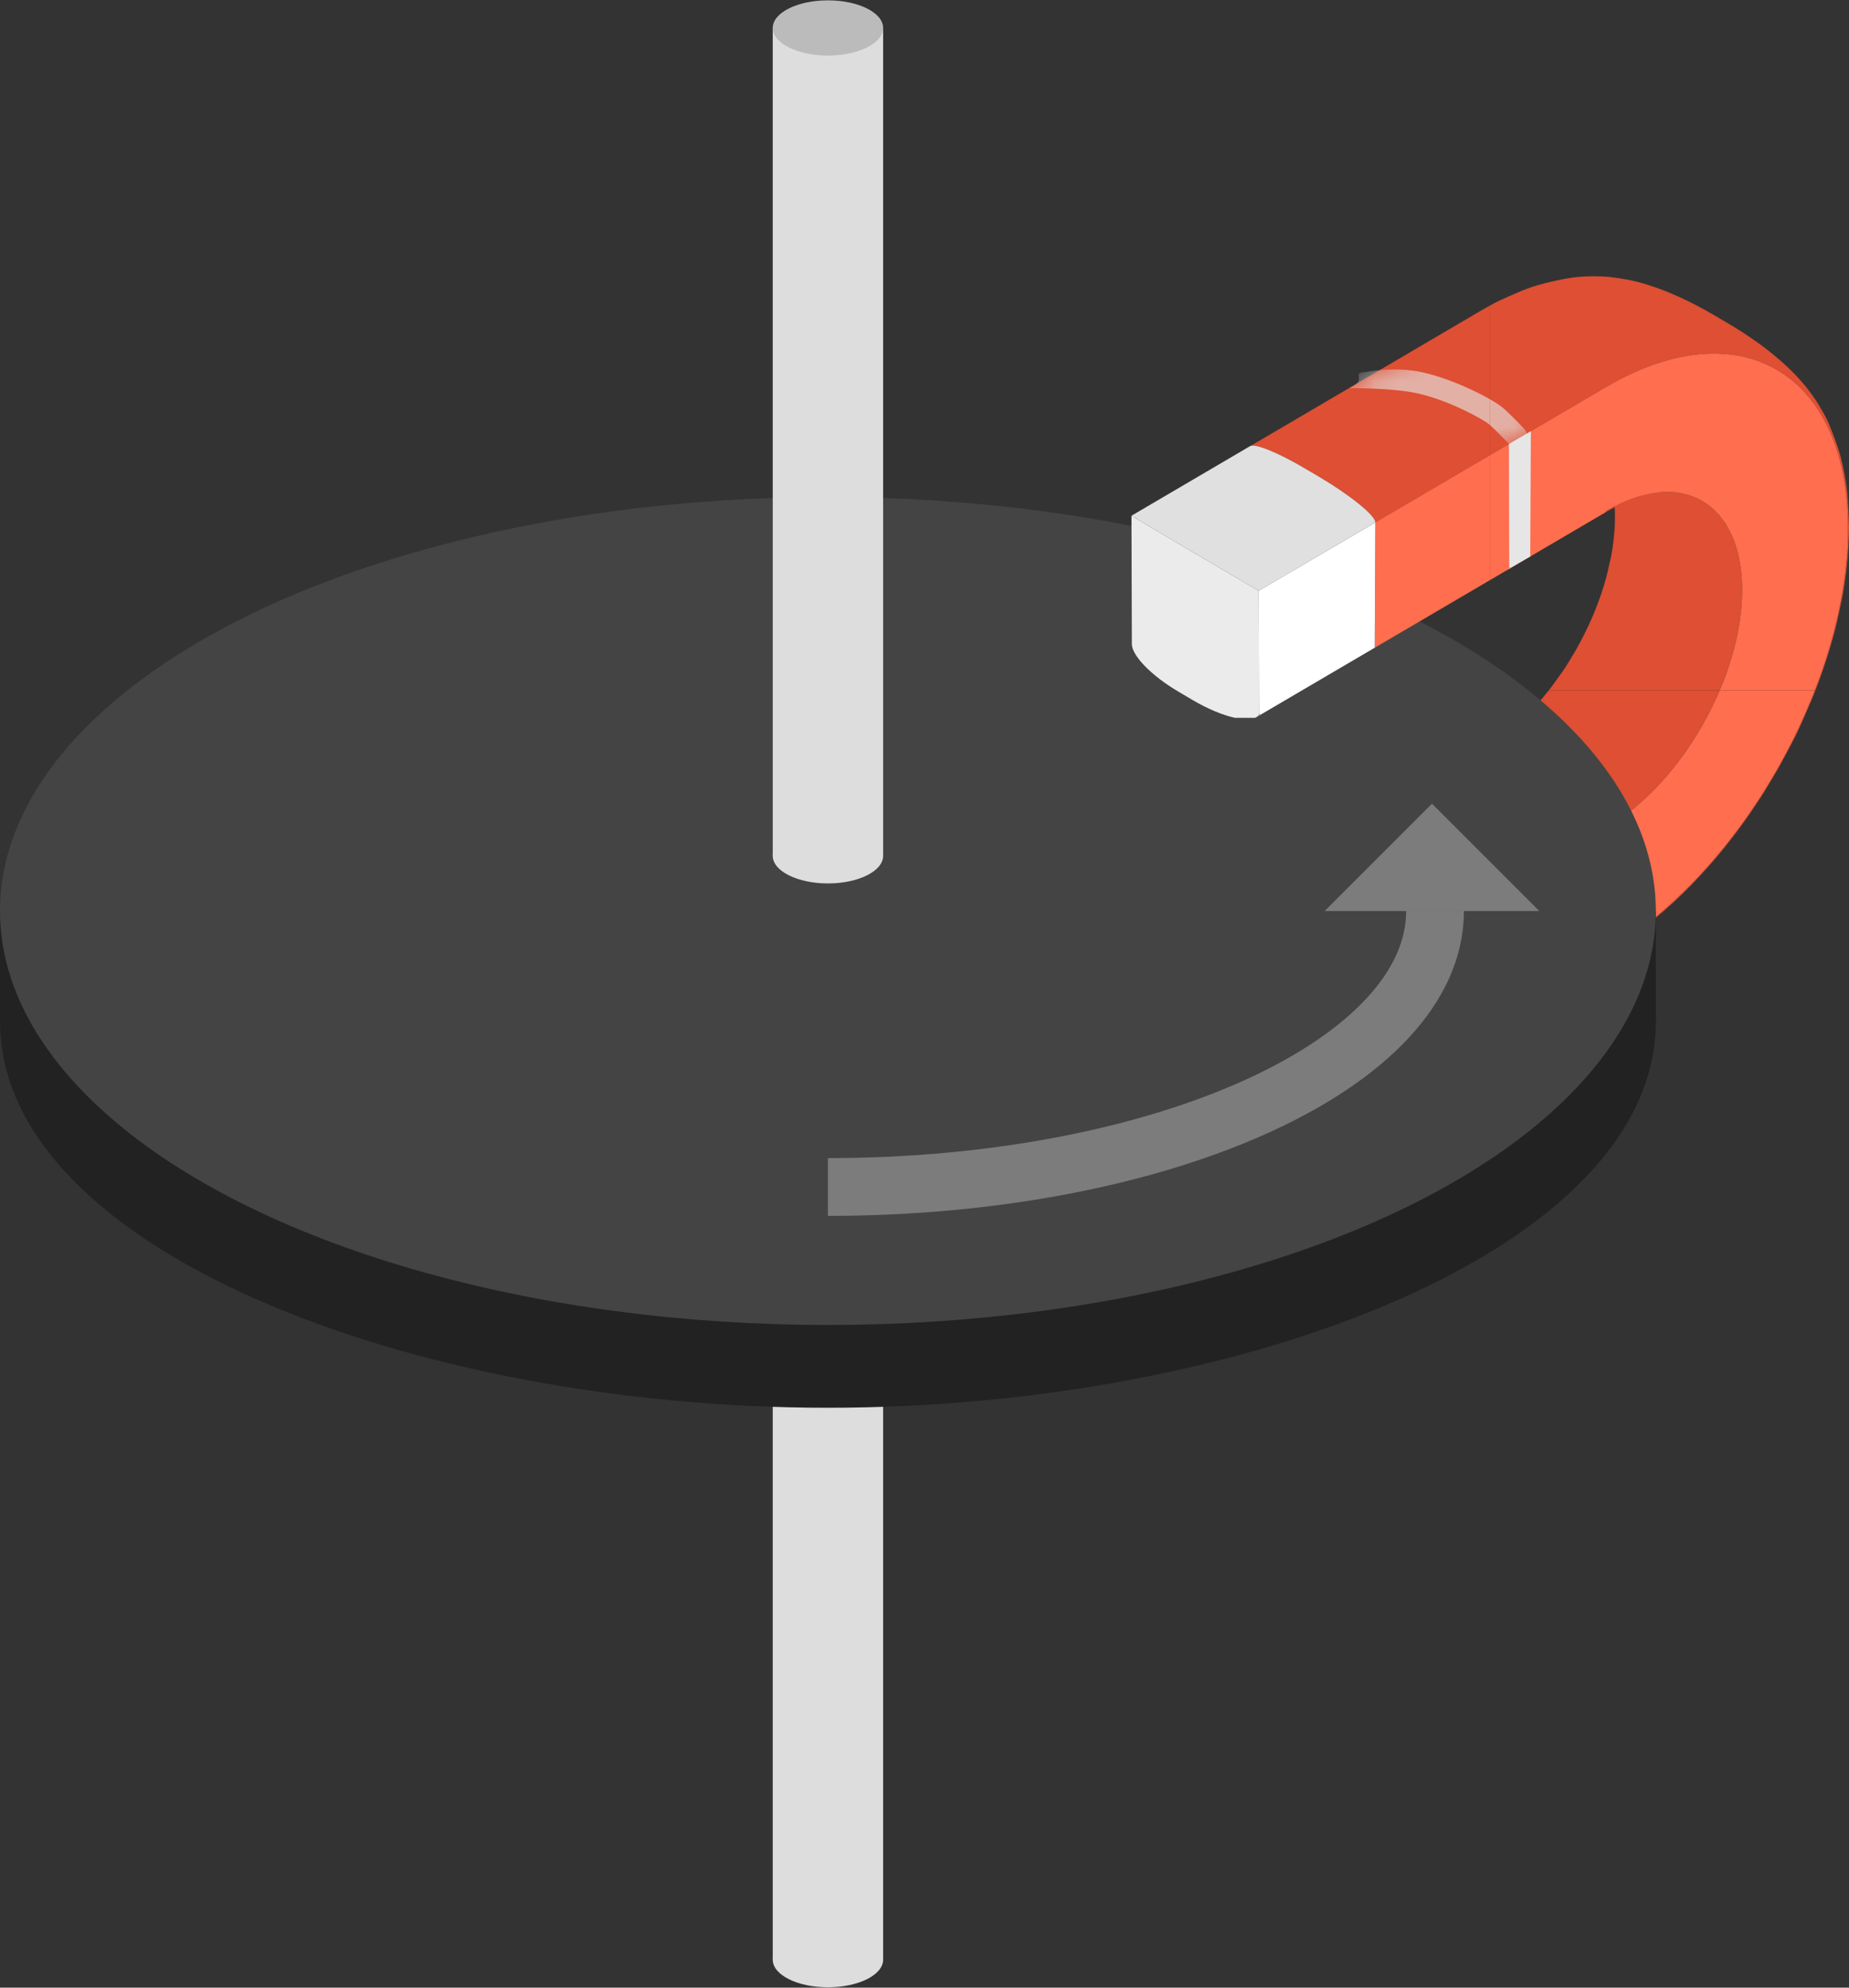
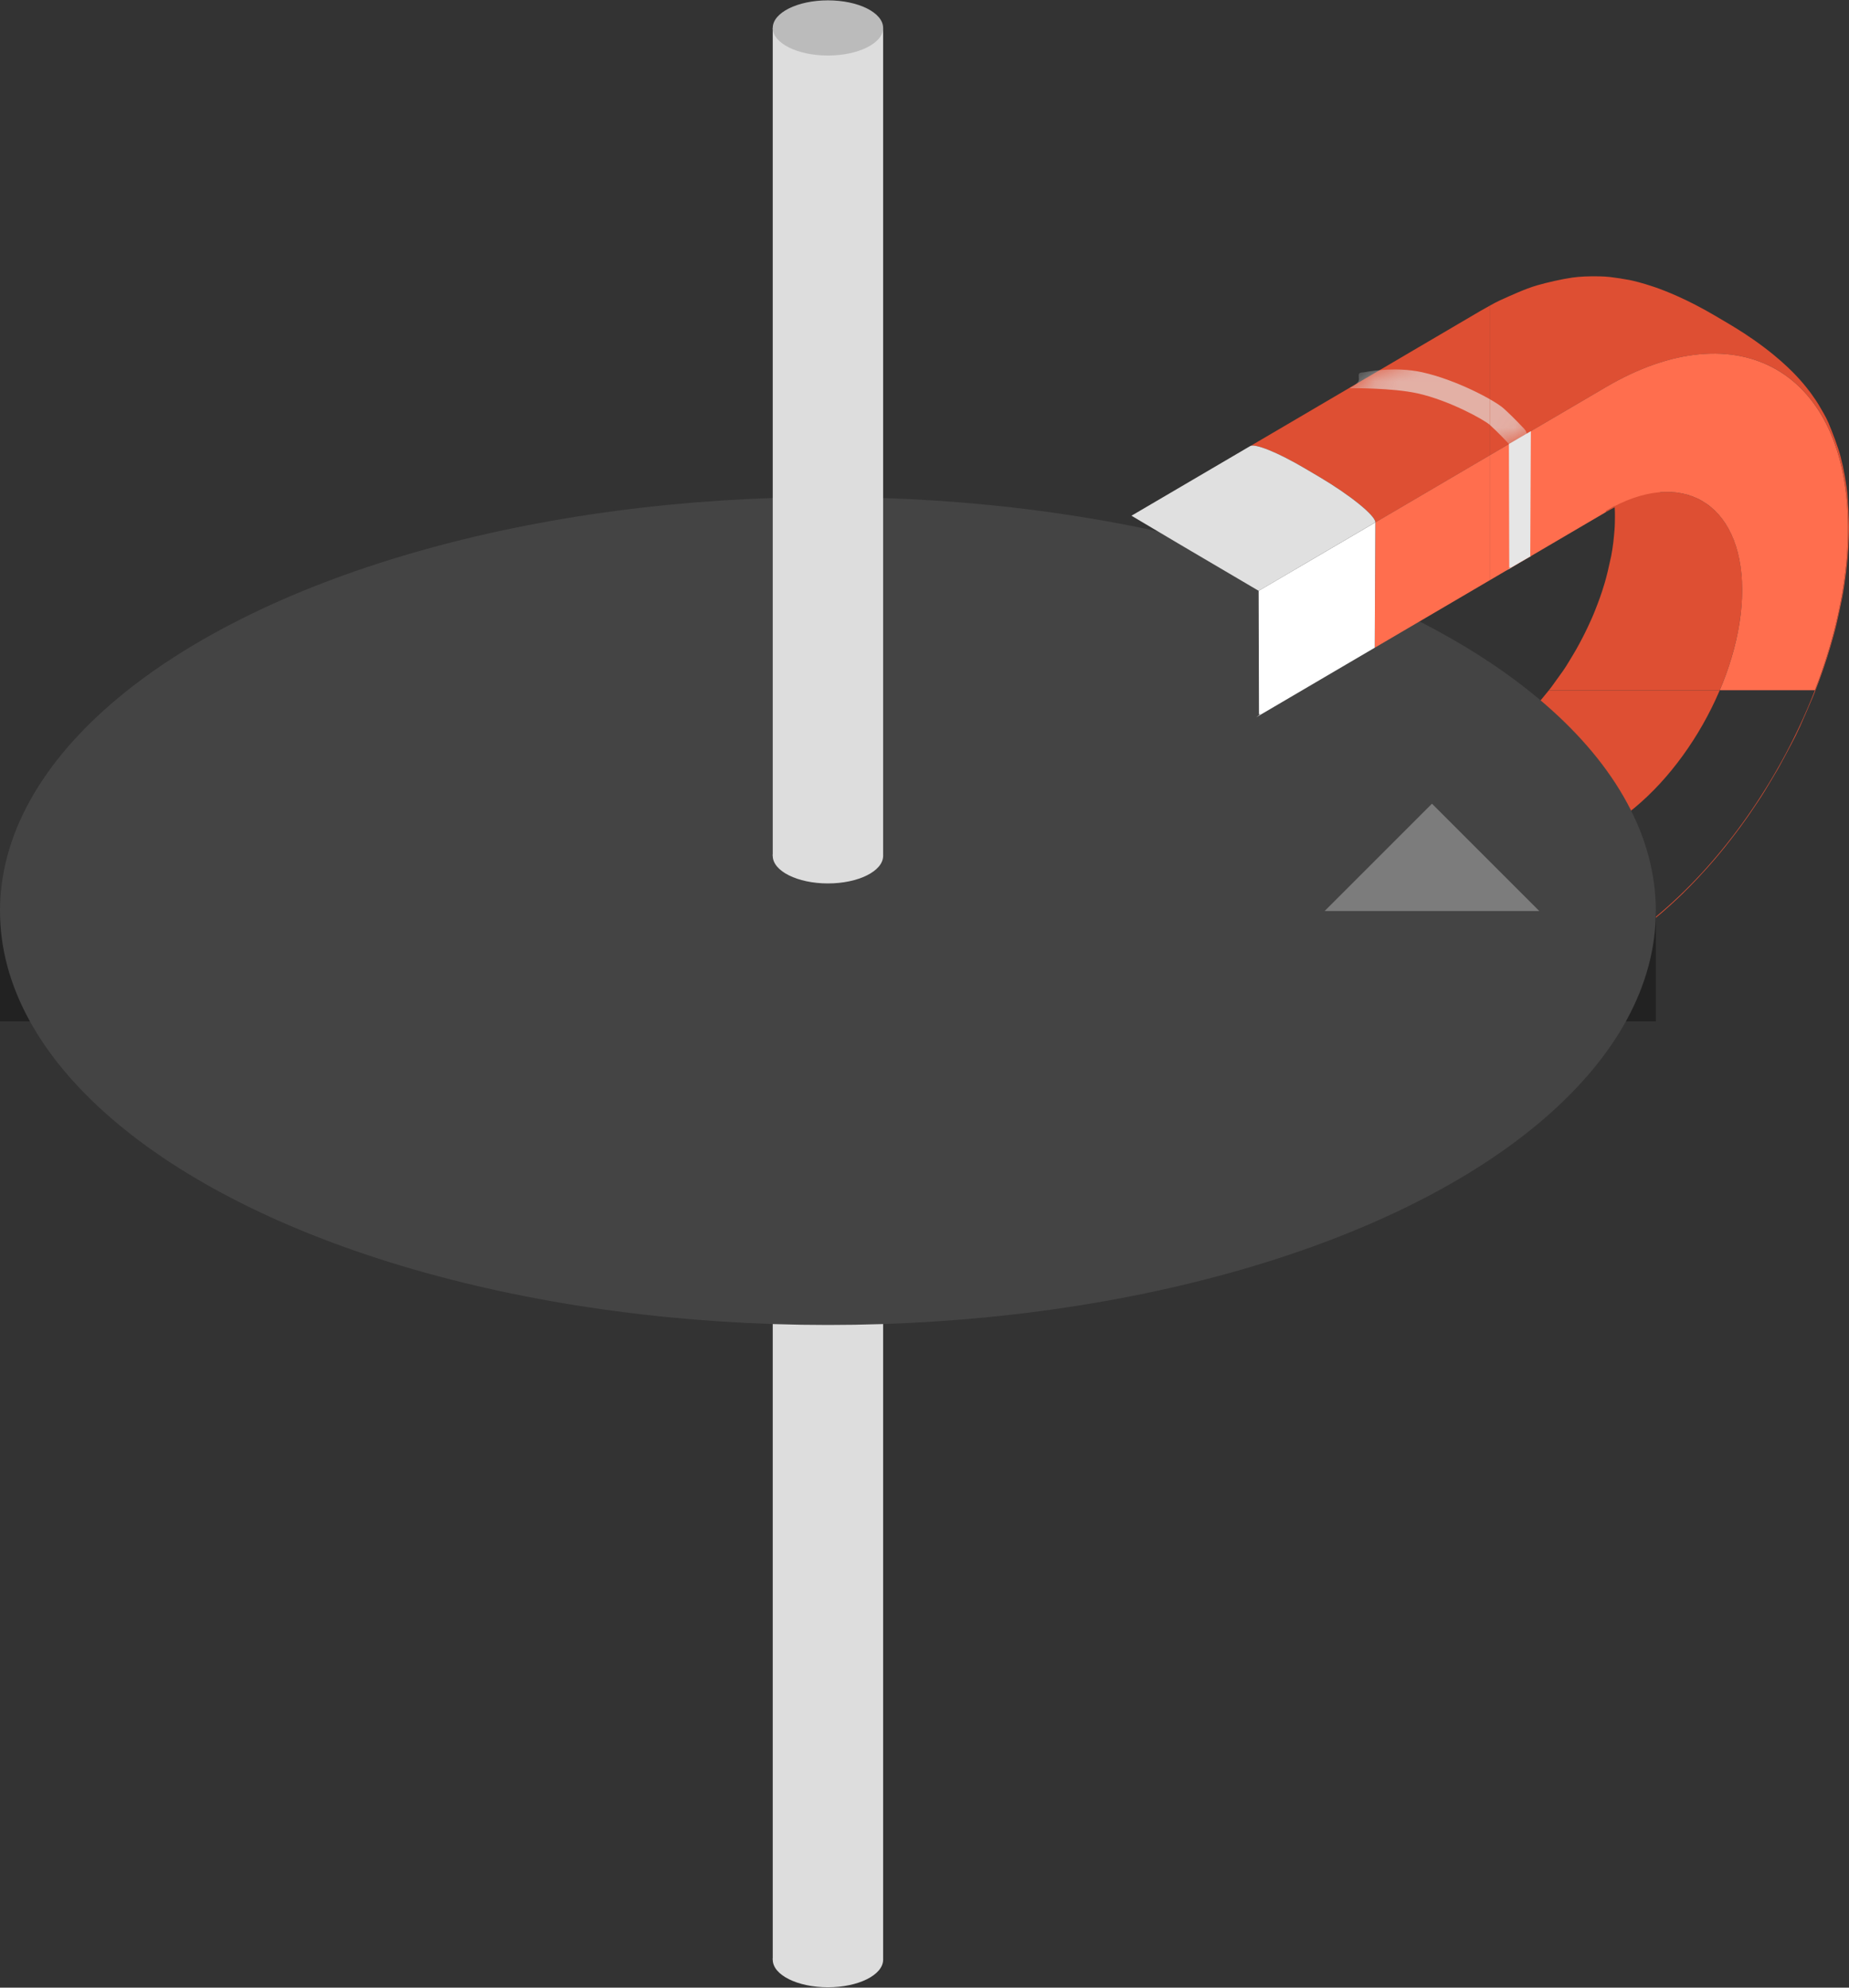
<svg xmlns="http://www.w3.org/2000/svg" width="80" height="86" viewBox="0 0 80 86" fill="none">
  <rect x="0" y="0" width="80" height="86" fill="#333333" stroke="none" />
  <g clip-path="url(#clip0_476_4783)">
    <path d="M59.535 47.065L58.984 47.388C57.456 48.285 55.929 49.181 54.4 50.078C54.455 50.047 54.497 50.005 54.526 49.954L59.576 46.991C59.576 47.025 59.562 47.049 59.535 47.065Z" fill="white" />
    <path d="M59.561 41.642L69.534 35.79C72.767 33.892 75.387 29.28 75.377 25.504C75.369 22.701 73.913 21.139 71.84 21.295C71.775 21.267 71.701 21.234 71.617 21.195C71.325 21.058 71.087 20.92 70.914 20.82L70.308 20.462C69.658 20.077 69.267 19.749 69.138 19.616C69.223 19.714 69.308 19.859 69.308 19.86C69.375 19.977 69.453 20.139 69.507 20.261C69.596 20.467 69.672 20.758 69.73 20.975C69.781 21.167 69.834 21.537 69.859 21.899C69.739 21.961 69.617 22.026 69.495 22.098C69.495 22.132 69.481 22.156 69.454 22.172C69.574 22.104 69.72 22.022 69.862 21.95C69.871 22.095 69.876 22.239 69.873 22.366C69.87 22.532 69.871 22.753 69.855 22.918C69.839 23.087 69.823 23.312 69.801 23.481C69.778 23.656 69.746 23.89 69.71 24.063C69.603 24.565 69.509 24.955 69.426 25.233C69.278 25.731 69.174 25.999 69.016 26.404C68.82 26.907 68.524 27.489 68.49 27.553C68.404 27.723 68.283 27.947 68.189 28.113C68.095 28.279 67.961 28.494 67.863 28.658C67.698 28.934 67.635 29.021 67.145 29.696C67.035 29.848 66.874 30.037 66.756 30.183C66.756 30.183 66.211 30.856 65.489 31.486C65.355 31.603 65.176 31.759 65.032 31.864C64.763 32.06 64.395 32.31 64.114 32.489C64.245 32.411 64.245 32.411 64.114 32.489L63.117 33.074L62.12 33.66L61.123 34.245L60.126 34.831L59.129 35.416L58.132 36.002L57.135 36.587L56.138 37.172L55.142 37.758L54.145 38.343C54.355 38.22 55.342 38.616 56.529 39.317L57.135 39.675C58.476 40.466 59.563 41.348 59.563 41.643L59.561 41.642Z" fill="#DE4F33" />
    <path d="M54.512 44.605L59.562 41.642C59.561 41.347 58.474 40.465 57.133 39.674L56.527 39.316C55.34 38.615 54.353 38.219 54.142 38.343C52.431 39.347 50.72 40.351 49.008 41.356C49.006 41.357 49.832 41.847 51.019 42.548L51.626 42.906C52.966 43.698 54.258 44.459 54.512 44.606V44.605Z" fill="#E0E0E0" />
    <path d="M72.839 38.629C73.117 38.359 73.683 37.788 74.346 36.998C75.133 36.058 75.714 35.199 75.719 35.191C75.91 34.904 76.174 34.529 76.351 34.233C76.528 33.936 76.77 33.545 76.941 33.245C77.111 32.944 77.324 32.535 77.487 32.231C77.78 31.688 77.933 31.331 78.439 30.148C78.442 30.139 78.841 29.179 79.184 28.018C79.279 27.698 79.4 27.268 79.474 26.942C79.547 26.624 79.639 26.199 79.702 25.879C79.84 25.169 79.942 24.259 79.968 23.763C79.985 23.457 80.004 23.048 80 22.741C79.994 22.351 79.965 21.831 79.935 21.441C79.895 20.932 79.767 20.258 79.638 19.765C79.52 19.314 79.292 18.733 79.115 18.303C79.01 18.051 78.82 17.738 78.682 17.503C78.597 17.36 78.469 17.181 78.374 17.046C78.36 17.027 78.036 16.569 77.551 16.085C77.292 15.828 76.919 15.476 76.32 15.024C75.687 14.547 75.178 14.239 74.805 14.014L74.198 13.656C72.995 12.946 72.049 12.579 71.594 12.423C71.033 12.232 70.665 12.148 70.494 12.114C70.247 12.066 69.915 12.017 69.666 11.986C69.53 11.97 69.348 11.959 69.212 11.957C68.742 11.947 68.345 11.965 68.034 12.01C67.566 12.077 66.95 12.218 66.495 12.349C65.995 12.494 65.361 12.787 64.886 13.002C64.631 13.118 64.309 13.314 64.061 13.448L63.064 14.034L62.067 14.62L61.07 15.205L60.074 15.79L59.077 16.376L58.08 16.962L57.083 17.547L56.086 18.133L55.089 18.718L54.092 19.303C54.302 19.18 55.289 19.576 56.476 20.276L57.083 20.634C58.423 21.426 59.51 22.308 59.511 22.603L69.483 16.751C75.24 13.372 79.941 16.095 79.959 22.819C79.978 29.541 75.307 37.763 69.551 41.141C69.551 41.175 69.537 41.199 69.51 41.215C71.109 40.275 72.256 39.197 72.841 38.63L72.839 38.629Z" fill="#DE4F33" />
-     <path d="M59.576 46.991L59.561 41.642C57.726 42.719 55.89 43.797 54.512 44.605C54.516 46.21 54.522 48.349 54.527 49.954C55.904 49.146 57.741 48.069 59.576 46.991Z" fill="white" />
-     <path d="M69.508 41.214C69.535 41.198 69.55 41.173 69.549 41.14C75.306 37.763 79.976 29.54 79.956 22.818C79.938 16.095 75.237 13.371 69.481 16.75C66.157 18.701 62.833 20.651 59.508 22.602L59.482 28.025C62.807 26.075 66.13 24.124 69.455 22.173C69.482 22.157 69.497 22.132 69.496 22.099C72.729 20.202 75.366 21.73 75.377 25.506C75.387 29.282 72.768 33.893 69.534 35.791C66.21 37.742 62.886 39.693 59.562 41.643L59.576 46.992C59.576 47.027 59.562 47.051 59.535 47.067C62.86 45.116 66.183 43.166 69.508 41.215V41.214Z" fill="#FF6E4E" />
+     <path d="M59.576 46.991L59.561 41.642C57.726 42.719 55.89 43.797 54.512 44.605C54.516 46.21 54.522 48.349 54.527 49.954Z" fill="white" />
    <path d="M54.346 31.038C55.692 30.248 57.037 29.459 58.382 28.669C58.748 28.454 59.114 28.239 59.48 28.024L59.507 22.601C57.671 23.678 55.835 24.756 54.457 25.564C54.461 27.169 54.467 29.308 54.472 30.913C54.637 30.816 54.4 31.006 54.346 31.038H54.346Z" fill="white" />
    <path d="M54.473 30.913L54.458 25.564C54.205 25.417 52.912 24.656 51.572 23.865L50.965 23.507C49.781 22.807 48.955 22.317 48.955 22.314C48.96 24.164 48.965 26.014 48.971 27.864C48.972 28.361 49.799 29.225 50.984 29.925L51.591 30.283C52.931 31.075 54.222 31.356 54.474 30.913L54.473 30.913Z" fill="#EBEBEB" />
    <path d="M51.037 48.966L51.643 49.324C52.984 50.116 54.275 50.397 54.527 49.953L54.512 44.604C54.258 44.457 52.966 43.696 51.626 42.905L51.019 42.547C49.834 41.847 49.008 41.358 49.008 41.354C49.008 41.511 49.009 41.721 49.009 41.878C49.014 43.553 49.019 45.228 49.023 46.903C49.025 47.401 49.852 48.264 51.037 48.964V48.966Z" fill="#EBEBEB" />
    <g style="mix-blend-mode:multiply">
      <path d="M64.222 44.332C64.182 44.351 65.548 43.544 65.256 43.74L65.282 38.316C65.173 38.365 65.71 38.05 64.332 38.858C64.337 40.463 64.342 42.603 64.347 44.208C64.512 44.111 64.278 44.305 64.221 44.332H64.222Z" fill="#E6E6E6" />
    </g>
  </g>
  <rect x="33.434" y="48.97" width="4.776" height="35.821" fill="#DDDDDD" />
  <ellipse cx="35.822" cy="84.791" rx="2.388" ry="1.194" fill="#DDDDDD" />
-   <path d="M71.642 44.194C71.642 54.086 53.731 60.91 35.821 60.91C17.91 60.91 0 54.086 0 44.194C0 34.302 16.038 26.284 35.821 26.284C55.604 26.284 71.642 34.302 71.642 44.194Z" fill="#222222" />
  <rect y="39.418" width="71.642" height="4.776" fill="#222222" />
  <ellipse cx="35.821" cy="39.418" rx="35.821" ry="17.91" fill="#444444" />
-   <path opacity="0.3" d="M62.089 39.418C62.089 46.012 50.328 51.358 35.82 51.358" stroke="white" stroke-width="2.5" />
  <path opacity="0.3" d="M57.312 39.418L61.956 34.774L66.6 39.418H57.312Z" fill="white" />
  <rect x="33.434" y="1.209" width="4.776" height="35.821" fill="#DDDDDD" />
  <ellipse cx="35.822" cy="37.03" rx="2.388" ry="1.194" fill="#DDDDDD" />
  <g clip-path="url(#clip1_476_4783)">
    <path d="M59.561 41.642L69.534 35.79C72.767 33.892 75.387 29.28 75.377 25.504C75.369 22.701 73.913 21.139 71.84 21.295C71.775 21.267 71.701 21.235 71.617 21.195C71.325 21.058 71.087 20.921 70.914 20.82L70.308 20.462C69.658 20.077 69.267 19.75 69.138 19.616C69.223 19.714 69.308 19.859 69.308 19.86C69.375 19.977 69.453 20.139 69.507 20.261C69.596 20.467 69.672 20.758 69.73 20.975C69.781 21.167 69.834 21.537 69.859 21.899C69.739 21.961 69.617 22.026 69.495 22.098C69.495 22.132 69.481 22.156 69.454 22.172C69.574 22.104 69.72 22.023 69.862 21.95C69.871 22.095 69.876 22.239 69.873 22.366C69.87 22.532 69.871 22.754 69.855 22.918C69.839 23.087 69.823 23.312 69.801 23.481C69.778 23.656 69.746 23.89 69.71 24.063C69.603 24.565 69.509 24.955 69.426 25.233C69.278 25.731 69.174 25.999 69.016 26.405C68.82 26.907 68.524 27.489 68.49 27.554C68.404 27.724 68.283 27.947 68.189 28.113C68.095 28.279 67.961 28.494 67.863 28.658C67.698 28.934 67.635 29.021 67.145 29.696C67.035 29.848 66.874 30.037 66.756 30.183C66.756 30.183 66.211 30.857 65.489 31.486C65.355 31.603 65.176 31.759 65.032 31.864C64.763 32.06 64.395 32.31 64.114 32.489C64.245 32.411 64.245 32.411 64.114 32.489L63.117 33.074L62.12 33.66L61.123 34.245L60.126 34.831L59.129 35.416L58.132 36.002L57.135 36.587L56.138 37.173L55.142 37.758L54.145 38.344C54.355 38.22 55.342 38.616 56.529 39.317L57.135 39.675C58.476 40.466 59.563 41.348 59.563 41.643L59.561 41.642Z" fill="#DE4F33" />
    <path d="M72.839 38.63C73.117 38.359 73.683 37.788 74.346 36.998C75.133 36.058 75.714 35.199 75.719 35.191C75.91 34.904 76.174 34.529 76.351 34.233C76.528 33.936 76.77 33.545 76.941 33.245C77.111 32.944 77.324 32.536 77.487 32.231C77.78 31.688 77.933 31.331 78.439 30.148C78.442 30.139 78.841 29.179 79.184 28.018C79.279 27.698 79.4 27.268 79.474 26.942C79.547 26.624 79.639 26.199 79.702 25.879C79.84 25.169 79.942 24.259 79.968 23.763C79.985 23.457 80.004 23.048 80 22.741C79.994 22.351 79.965 21.831 79.935 21.442C79.895 20.932 79.767 20.258 79.638 19.765C79.52 19.314 79.292 18.733 79.115 18.303C79.01 18.051 78.82 17.738 78.682 17.503C78.597 17.36 78.469 17.181 78.374 17.046C78.36 17.027 78.036 16.569 77.551 16.086C77.292 15.829 76.919 15.476 76.32 15.024C75.687 14.547 75.178 14.239 74.805 14.014L74.198 13.656C72.995 12.947 72.049 12.579 71.594 12.423C71.033 12.232 70.665 12.148 70.494 12.114C70.247 12.066 69.915 12.017 69.666 11.986C69.53 11.97 69.348 11.959 69.212 11.957C68.742 11.947 68.345 11.965 68.034 12.01C67.566 12.077 66.95 12.218 66.495 12.349C65.995 12.494 65.361 12.787 64.886 13.002C64.631 13.118 64.309 13.314 64.061 13.449L63.064 14.034L62.067 14.62L61.07 15.205L60.074 15.791L59.077 16.376L58.08 16.962L57.083 17.547L56.086 18.133L55.089 18.718L54.092 19.303C54.302 19.18 55.289 19.576 56.476 20.277L57.083 20.635C58.423 21.426 59.51 22.308 59.511 22.603L69.483 16.751C75.24 13.372 79.941 16.095 79.959 22.819C79.978 29.541 75.307 37.763 69.551 41.141C69.551 41.175 69.537 41.199 69.51 41.215C71.109 40.275 72.256 39.197 72.841 38.63L72.839 38.63Z" fill="#DE4F33" />
    <path d="M69.508 41.214C69.535 41.198 69.55 41.173 69.549 41.14C75.306 37.763 79.976 29.54 79.956 22.818C79.938 16.095 75.237 13.371 69.481 16.75C66.157 18.701 62.833 20.651 59.508 22.602L59.482 28.025C62.807 26.075 66.13 24.124 69.455 22.173C69.482 22.157 69.497 22.132 69.496 22.099C72.729 20.202 75.366 21.73 75.377 25.506C75.387 29.282 72.768 33.893 69.534 35.791C66.21 37.742 62.886 39.693 59.562 41.643L59.576 46.992C59.576 47.027 59.562 47.051 59.535 47.067C62.86 45.116 66.183 43.166 69.508 41.215V41.214Z" fill="#FF6E4E" />
    <mask id="mask0_476_4783" style="mask-type:luminance" maskUnits="userSpaceOnUse" x="54" y="11" width="26" height="31">
      <path d="M72.839 38.63C73.117 38.359 73.683 37.788 74.346 36.998C75.133 36.058 75.714 35.199 75.719 35.191C75.91 34.904 76.174 34.529 76.351 34.233C76.528 33.936 76.77 33.545 76.941 33.245C77.111 32.944 77.324 32.536 77.487 32.231C77.78 31.688 77.933 31.331 78.439 30.148C78.442 30.139 78.841 29.179 79.184 28.018C79.279 27.698 79.4 27.268 79.474 26.942C79.547 26.624 79.639 26.199 79.702 25.879C79.84 25.169 79.942 24.259 79.968 23.763C79.985 23.457 80.004 23.048 80 22.741C79.994 22.351 79.965 21.831 79.935 21.442C79.895 20.932 79.767 20.258 79.638 19.765C79.52 19.314 79.292 18.733 79.115 18.303C79.01 18.051 78.82 17.738 78.682 17.503C78.597 17.36 78.469 17.181 78.374 17.046C78.36 17.027 78.036 16.569 77.551 16.086C77.292 15.829 76.919 15.476 76.32 15.024C75.687 14.547 75.178 14.239 74.805 14.014L74.198 13.656C72.995 12.947 72.049 12.579 71.594 12.423C71.033 12.232 70.665 12.148 70.494 12.114C70.247 12.066 69.915 12.017 69.666 11.986C69.53 11.97 69.348 11.959 69.212 11.957C68.742 11.947 68.345 11.965 68.034 12.01C67.566 12.077 66.95 12.218 66.495 12.349C65.995 12.494 65.361 12.787 64.886 13.002C64.631 13.118 64.309 13.314 64.061 13.449L63.064 14.034L62.067 14.62L61.07 15.205L60.074 15.791L59.077 16.376L58.08 16.962L57.083 17.547L56.086 18.133L55.089 18.718L54.092 19.303C54.302 19.18 55.289 19.576 56.476 20.277L57.083 20.635C58.423 21.426 59.51 22.308 59.511 22.603L69.483 16.751C75.24 13.372 79.941 16.095 79.959 22.819C79.978 29.541 75.307 37.763 69.551 41.141C69.551 41.175 69.537 41.199 69.51 41.215C71.109 40.275 72.256 39.197 72.841 38.63L72.839 38.63Z" fill="white" />
    </mask>
    <g mask="url(#mask0_476_4783)">
      <g style="mix-blend-mode:multiply" opacity="0.64">
        <path d="M65.615 19.348C65.492 19.348 65.371 19.299 65.28 19.202C65.276 19.197 64.805 18.693 64.457 18.382C64.209 18.161 62.708 17.326 61.337 17.021C60.243 16.779 58.479 16.796 58.47 16.797C58.214 16.813 58.814 16.662 58.797 16.404C58.78 16.146 58.758 16.125 59.011 16.108C59.055 16.105 60.305 15.834 61.534 16.107C62.997 16.431 64.652 17.309 65.065 17.678C65.445 18.017 65.929 18.535 65.95 18.557C66.125 18.745 66.117 19.041 65.932 19.219C65.843 19.305 65.729 19.348 65.615 19.348V19.348Z" fill="#E6E6E6" />
      </g>
    </g>
    <g style="mix-blend-mode:multiply">
      <path d="M65.175 24.684C65.135 24.703 66.501 23.896 66.209 24.092L66.235 18.669C66.126 18.718 66.663 18.402 65.285 19.211C65.29 20.816 65.296 22.955 65.3 24.56C65.465 24.463 65.231 24.657 65.174 24.684H65.175Z" fill="#E6E6E6" />
    </g>
  </g>
  <g clip-path="url(#clip2_476_4783)">
    <path d="M59.561 41.642L69.534 35.79C72.767 33.892 75.387 29.28 75.377 25.504C75.369 22.701 73.913 21.139 71.84 21.295C71.775 21.267 71.701 21.235 71.617 21.195C71.325 21.058 71.087 20.921 70.914 20.82L70.308 20.462C69.658 20.077 69.267 19.75 69.138 19.616C69.223 19.714 69.308 19.859 69.308 19.86C69.375 19.977 69.453 20.139 69.507 20.261C69.596 20.467 69.672 20.758 69.73 20.975C69.781 21.167 69.834 21.537 69.859 21.899C69.739 21.961 69.617 22.026 69.495 22.098C69.495 22.132 69.481 22.156 69.454 22.172C69.574 22.104 69.72 22.023 69.862 21.95C69.871 22.095 69.876 22.239 69.873 22.366C69.87 22.532 69.871 22.754 69.855 22.918C69.839 23.087 69.823 23.312 69.801 23.481C69.778 23.656 69.746 23.89 69.71 24.063C69.603 24.565 69.509 24.955 69.426 25.233C69.278 25.731 69.174 25.999 69.016 26.405C68.82 26.907 68.524 27.489 68.49 27.554C68.404 27.724 68.283 27.947 68.189 28.113C68.095 28.279 67.961 28.494 67.863 28.658C67.698 28.934 67.635 29.021 67.145 29.696C67.035 29.848 66.874 30.037 66.756 30.183C66.756 30.183 66.211 30.857 65.489 31.486C65.355 31.603 65.176 31.759 65.032 31.864C64.763 32.06 64.395 32.31 64.114 32.489C64.245 32.411 64.245 32.411 64.114 32.489L63.117 33.074L62.12 33.66L61.123 34.245L60.126 34.831L59.129 35.416L58.132 36.002L57.135 36.587L56.138 37.173L55.142 37.758L54.145 38.344C54.355 38.22 55.342 38.616 56.529 39.317L57.135 39.675C58.476 40.466 59.563 41.348 59.563 41.643L59.561 41.642Z" fill="#DE4F33" />
    <path d="M72.839 38.63C73.117 38.359 73.683 37.788 74.346 36.998C75.133 36.058 75.714 35.199 75.719 35.191C75.91 34.904 76.174 34.529 76.351 34.233C76.528 33.936 76.77 33.545 76.941 33.245C77.111 32.944 77.324 32.536 77.487 32.231C77.78 31.688 77.933 31.331 78.439 30.148C78.442 30.139 78.841 29.179 79.184 28.018C79.279 27.698 79.4 27.268 79.474 26.942C79.547 26.624 79.639 26.199 79.702 25.879C79.84 25.169 79.942 24.259 79.968 23.763C79.985 23.457 80.004 23.048 80 22.741C79.994 22.351 79.965 21.831 79.935 21.442C79.895 20.932 79.767 20.258 79.638 19.765C79.52 19.314 79.292 18.733 79.115 18.303C79.01 18.051 78.82 17.738 78.682 17.503C78.597 17.36 78.469 17.181 78.374 17.046C78.36 17.027 78.036 16.569 77.551 16.086C77.292 15.829 76.919 15.476 76.32 15.024C75.687 14.547 75.178 14.239 74.805 14.014L74.198 13.656C72.995 12.947 72.049 12.579 71.594 12.423C71.033 12.232 70.665 12.148 70.494 12.114C70.247 12.066 69.915 12.017 69.666 11.986C69.53 11.97 69.348 11.959 69.212 11.957C68.742 11.947 68.345 11.965 68.034 12.01C67.566 12.077 66.95 12.218 66.495 12.349C65.995 12.494 65.361 12.787 64.886 13.002C64.631 13.118 64.309 13.314 64.061 13.449L63.064 14.034L62.067 14.62L61.07 15.205L60.074 15.791L59.077 16.376L58.08 16.962L57.083 17.547L56.086 18.133L55.089 18.718L54.092 19.303C54.302 19.18 55.289 19.576 56.476 20.277L57.083 20.635C58.423 21.426 59.51 22.308 59.511 22.603L69.483 16.751C75.24 13.372 79.941 16.095 79.959 22.819C79.978 29.541 75.307 37.763 69.551 41.141C69.551 41.175 69.537 41.199 69.51 41.215C71.109 40.275 72.256 39.197 72.841 38.63L72.839 38.63Z" fill="#DE4F33" />
    <path d="M69.508 41.214C69.535 41.198 69.55 41.173 69.549 41.14C75.306 37.763 79.976 29.54 79.956 22.818C79.938 16.095 75.237 13.371 69.481 16.75C66.157 18.701 62.833 20.651 59.508 22.602L59.482 28.025C62.807 26.075 66.13 24.124 69.455 22.173C69.482 22.157 69.497 22.132 69.496 22.099C72.729 20.202 75.366 21.73 75.377 25.506C75.387 29.282 72.768 33.893 69.534 35.791C66.21 37.742 62.886 39.693 59.562 41.643L59.576 46.992C59.576 47.027 59.562 47.051 59.535 47.067C62.86 45.116 66.183 43.166 69.508 41.215V41.214Z" fill="#FF6E4E" />
    <path d="M54.346 31.038C55.692 30.248 57.037 29.459 58.382 28.669C58.748 28.455 59.114 28.239 59.48 28.025L59.507 22.601C57.671 23.678 55.835 24.756 54.457 25.564C54.461 27.169 54.467 29.309 54.472 30.913C54.637 30.816 54.4 31.006 54.346 31.038H54.346Z" fill="white" />
-     <path d="M54.473 30.913L54.458 25.564C54.205 25.417 52.912 24.656 51.572 23.865L50.965 23.507C49.781 22.807 48.955 22.317 48.955 22.314C48.96 24.164 48.965 26.014 48.971 27.864C48.972 28.361 49.799 29.225 50.984 29.925L51.591 30.283C52.931 31.075 54.222 31.356 54.474 30.913L54.473 30.913Z" fill="#EBEBEB" />
    <path d="M54.458 25.564L59.508 22.601C59.507 22.306 58.42 21.425 57.08 20.633L56.473 20.275C55.287 19.574 54.3 19.178 54.089 19.302C52.378 20.306 50.667 21.31 48.955 22.314C48.953 22.316 49.78 22.806 50.966 23.507L51.573 23.865C52.913 24.657 54.206 25.417 54.459 25.564H54.458Z" fill="#E0E0E0" />
    <mask id="mask1_476_4783" style="mask-type:luminance" maskUnits="userSpaceOnUse" x="54" y="11" width="26" height="31">
      <path d="M72.839 38.63C73.117 38.359 73.683 37.788 74.346 36.998C75.133 36.058 75.714 35.199 75.719 35.191C75.91 34.904 76.174 34.529 76.351 34.233C76.528 33.936 76.77 33.545 76.941 33.245C77.111 32.944 77.324 32.536 77.487 32.231C77.78 31.688 77.933 31.331 78.439 30.148C78.442 30.139 78.841 29.179 79.184 28.018C79.279 27.698 79.4 27.268 79.474 26.942C79.547 26.624 79.639 26.199 79.702 25.879C79.84 25.169 79.942 24.259 79.968 23.763C79.985 23.457 80.004 23.048 80 22.741C79.994 22.351 79.965 21.831 79.935 21.442C79.895 20.932 79.767 20.258 79.638 19.765C79.52 19.314 79.292 18.733 79.115 18.303C79.01 18.051 78.82 17.738 78.682 17.503C78.597 17.36 78.469 17.181 78.374 17.046C78.36 17.027 78.036 16.569 77.551 16.086C77.292 15.829 76.919 15.476 76.32 15.024C75.687 14.547 75.178 14.239 74.805 14.014L74.198 13.656C72.995 12.947 72.049 12.579 71.594 12.423C71.033 12.232 70.665 12.148 70.494 12.114C70.247 12.066 69.915 12.017 69.666 11.986C69.53 11.97 69.348 11.959 69.212 11.957C68.742 11.947 68.345 11.965 68.034 12.01C67.566 12.077 66.95 12.218 66.495 12.349C65.995 12.494 65.361 12.787 64.886 13.002C64.631 13.118 64.309 13.314 64.061 13.449L63.064 14.034L62.067 14.62L61.07 15.205L60.074 15.791L59.077 16.376L58.08 16.962L57.083 17.547L56.086 18.133L55.089 18.718L54.092 19.303C54.302 19.18 55.289 19.576 56.476 20.277L57.083 20.635C58.423 21.426 59.51 22.308 59.511 22.603L69.483 16.751C75.24 13.372 79.941 16.095 79.959 22.819C79.978 29.541 75.307 37.763 69.551 41.141C69.551 41.175 69.537 41.199 69.51 41.215C71.109 40.275 72.256 39.197 72.841 38.63L72.839 38.63Z" fill="white" />
    </mask>
    <g mask="url(#mask1_476_4783)">
      <g style="mix-blend-mode:multiply" opacity="0.64">
        <path d="M65.615 19.348C65.492 19.348 65.371 19.299 65.28 19.202C65.276 19.197 64.805 18.693 64.457 18.382C64.209 18.161 62.708 17.326 61.337 17.021C60.243 16.779 58.479 16.796 58.47 16.797C58.214 16.813 58.814 16.662 58.797 16.404C58.78 16.146 58.758 16.125 59.011 16.108C59.055 16.105 60.305 15.834 61.534 16.107C62.997 16.431 64.652 17.309 65.065 17.678C65.445 18.017 65.929 18.535 65.95 18.557C66.125 18.745 66.117 19.041 65.932 19.219C65.843 19.305 65.729 19.348 65.615 19.348V19.348Z" fill="#E6E6E6" />
      </g>
    </g>
  </g>
  <ellipse cx="35.822" cy="1.209" rx="2.388" ry="1.194" fill="#BBBBBB" />
  <defs>
    <clipPath id="clip0_476_4783">
      <rect width="31.045" height="20.299" fill="white" transform="translate(48.955 29.866)" />
    </clipPath>
    <clipPath id="clip1_476_4783">
      <rect width="15.522" height="17.91" fill="white" transform="translate(64.477 11.955)" />
    </clipPath>
    <clipPath id="clip2_476_4783">
      <rect width="15.522" height="19.105" fill="white" transform="translate(48.955 11.955)" />
    </clipPath>
  </defs>
</svg>